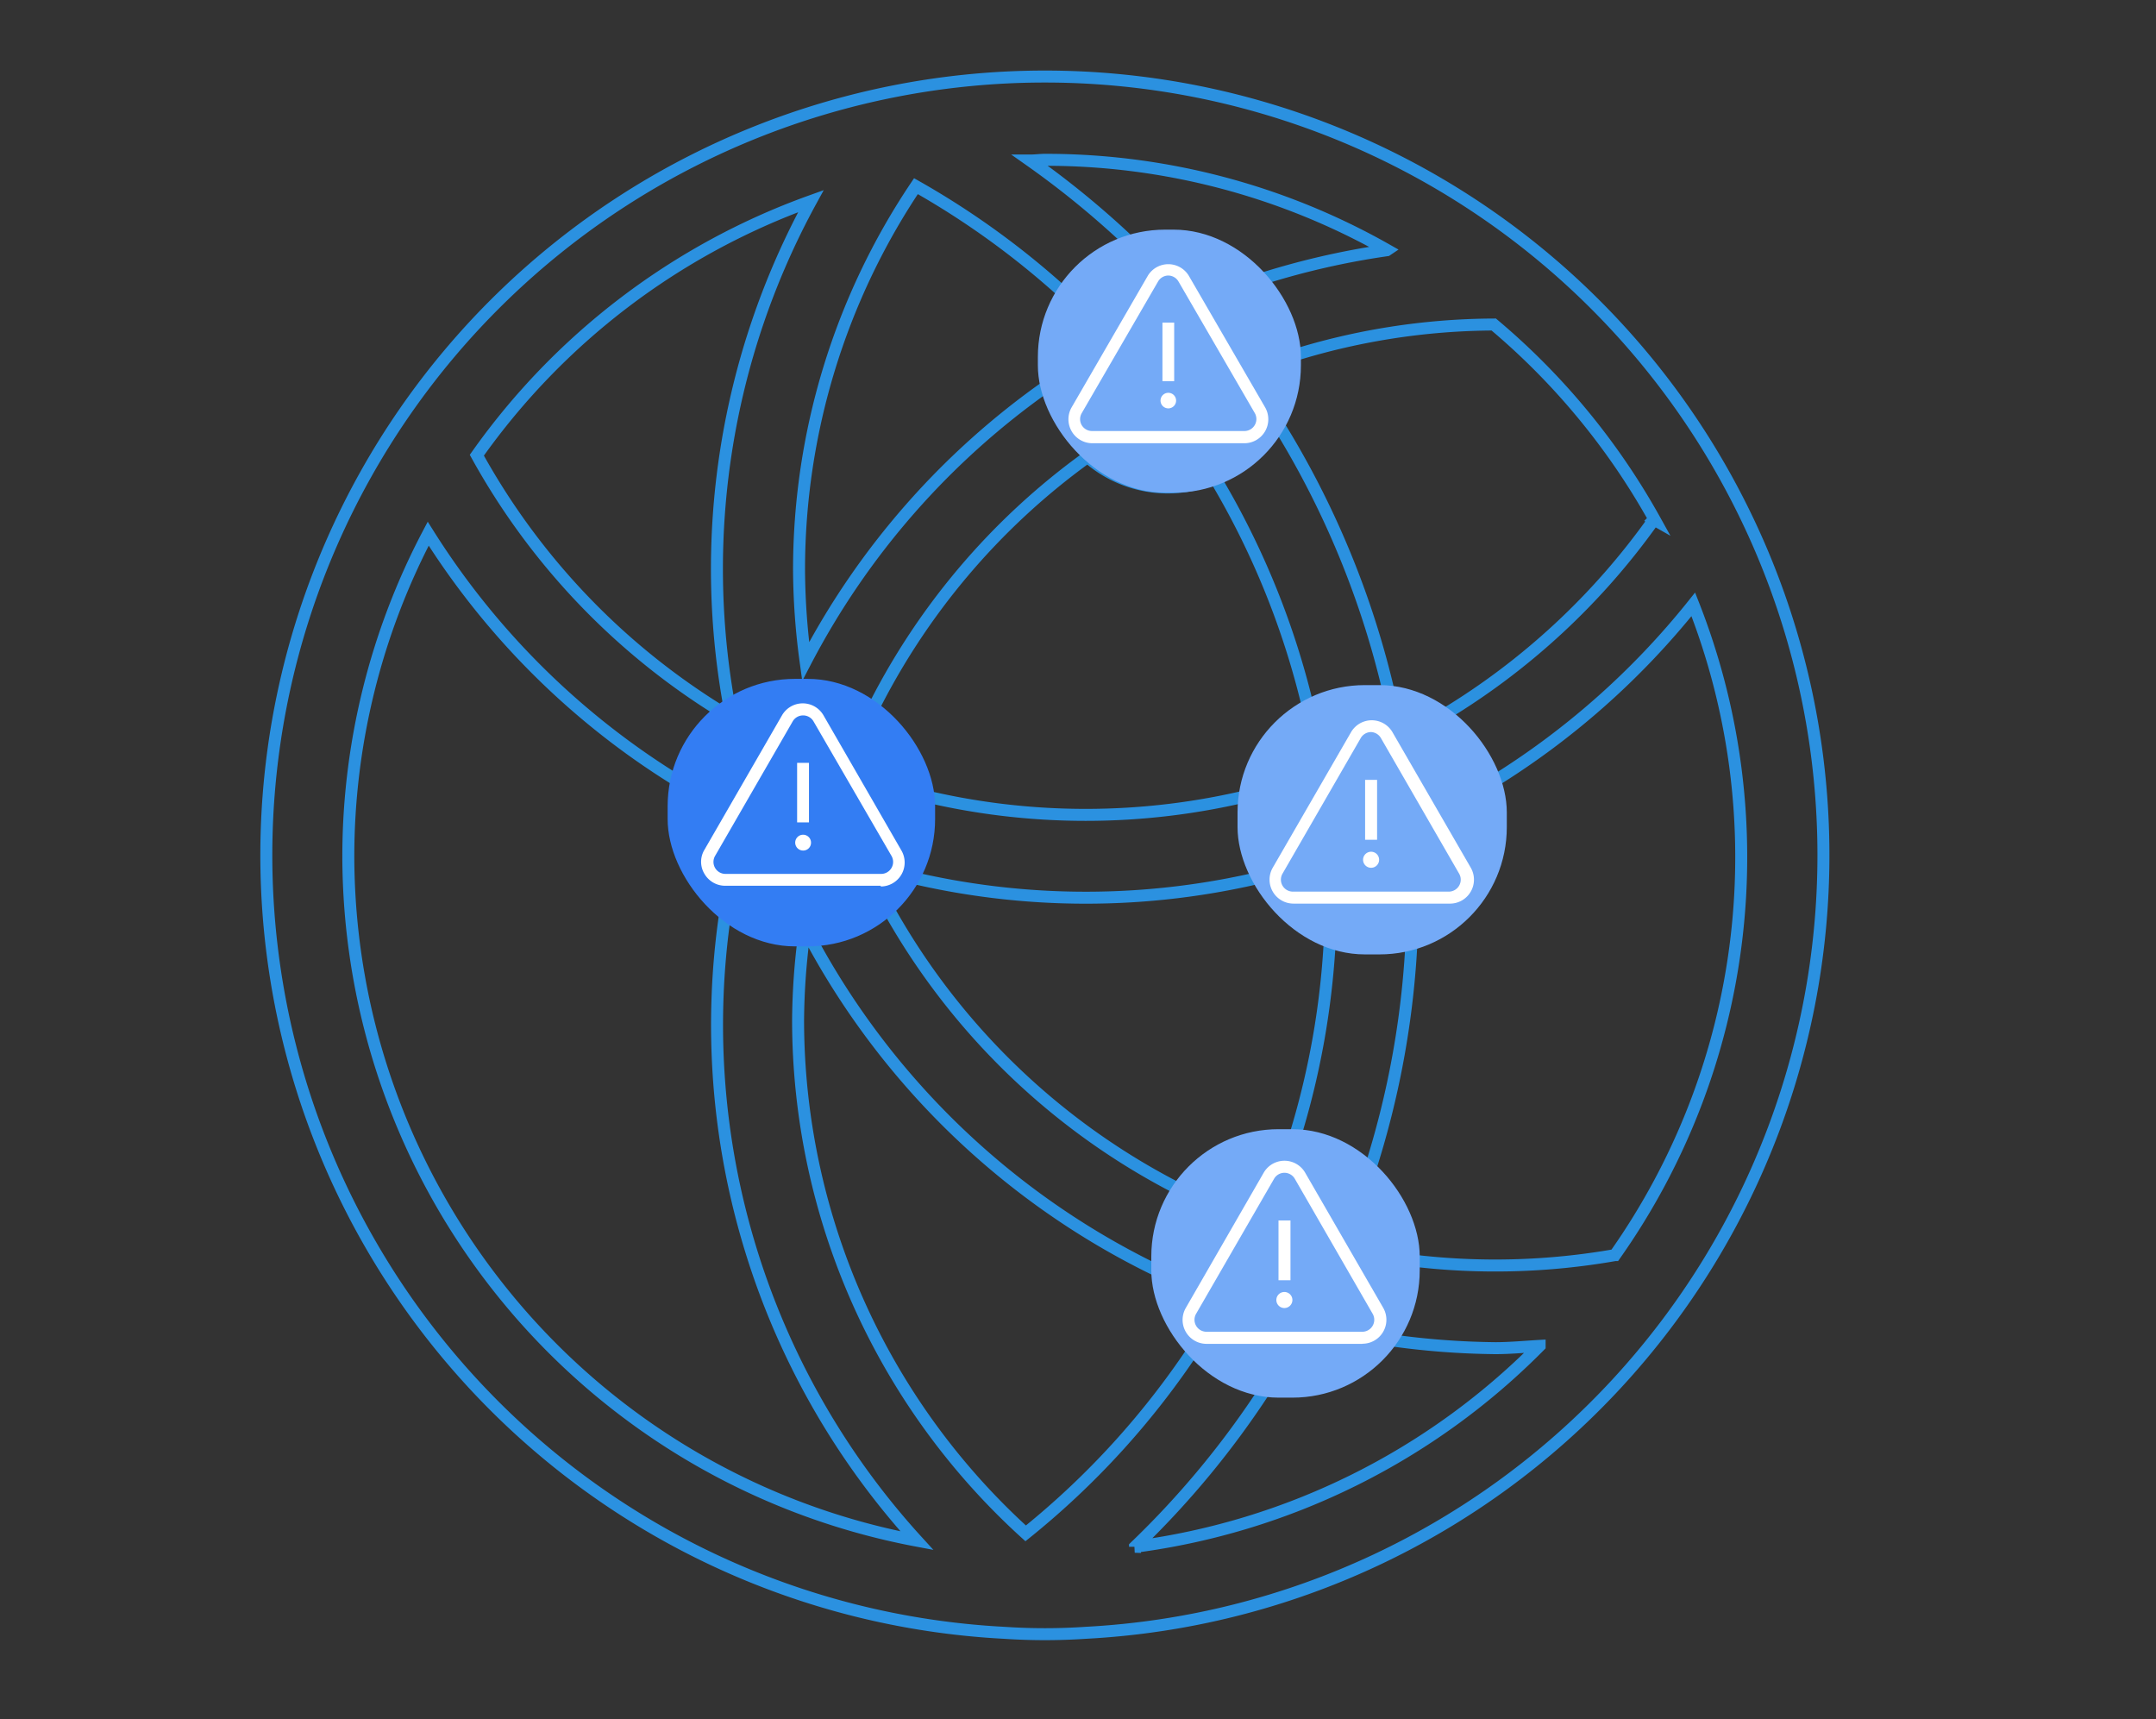
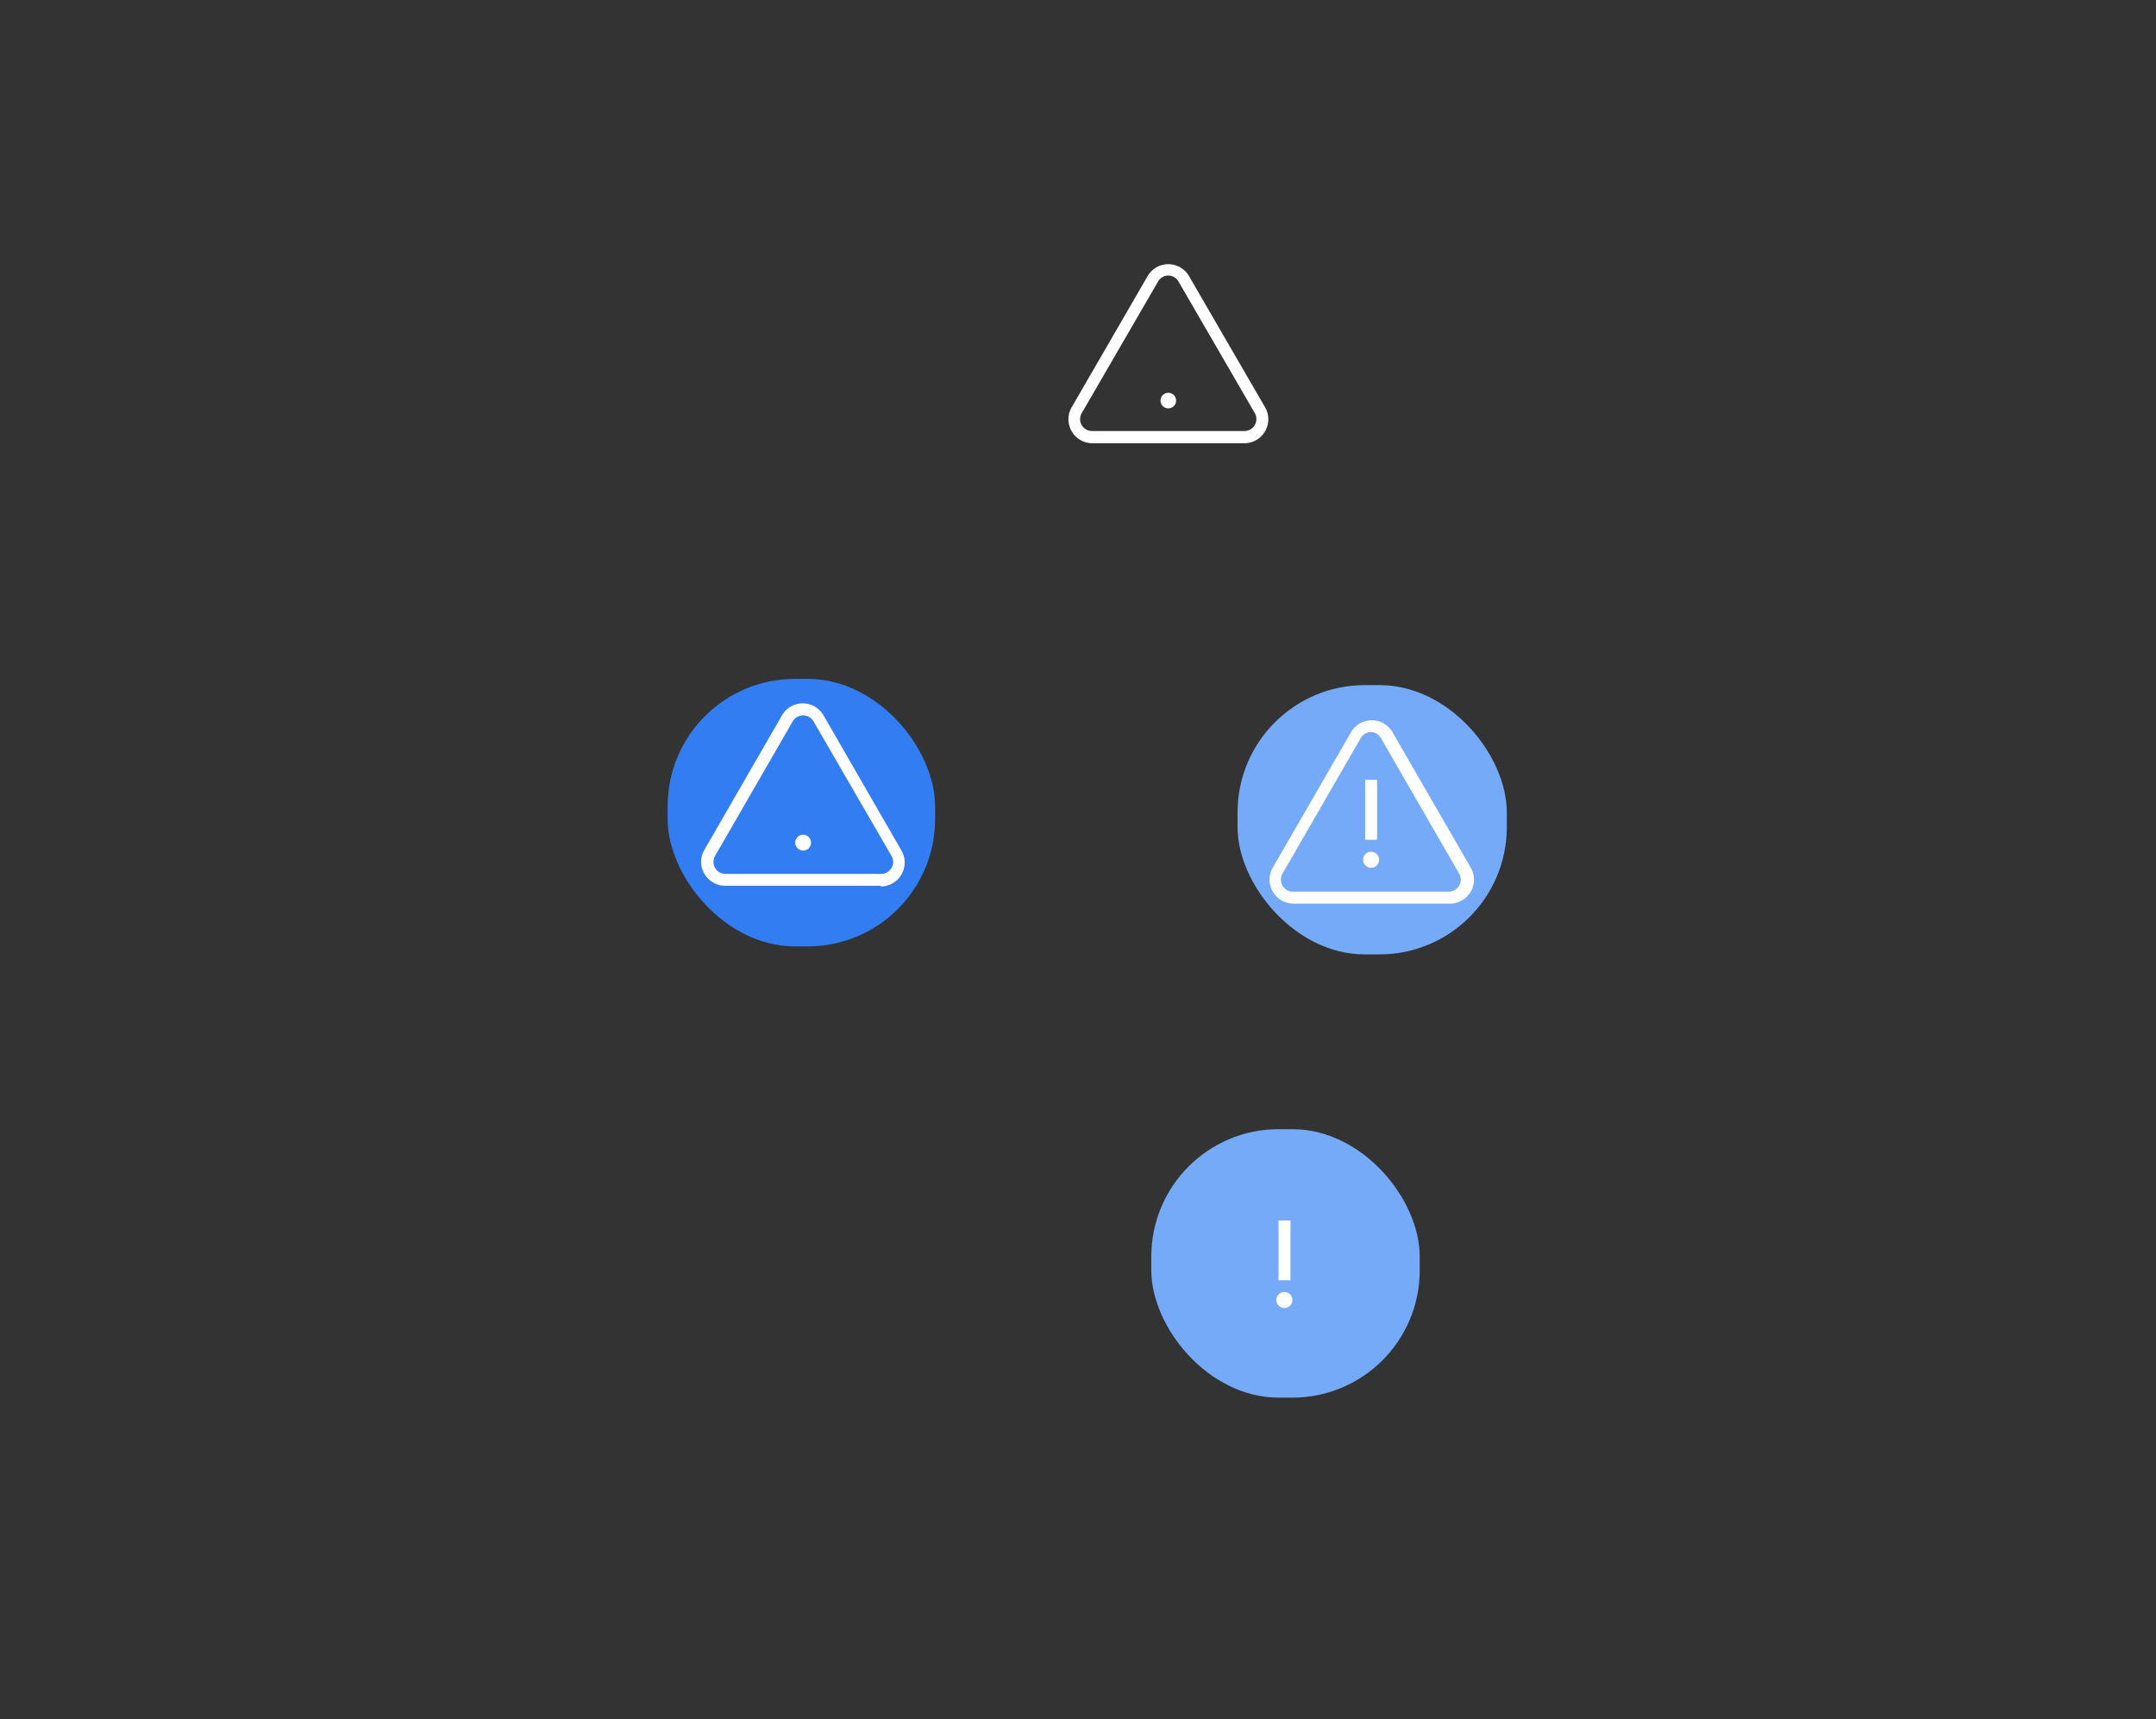
<svg xmlns="http://www.w3.org/2000/svg" viewBox="0 0 180 143.5">
  <rect x="0" y="0" width="180" height="143.5" fill="#333333" stroke="none" />
  <defs>
    <style>.cls-1{fill:none;stroke:#2b91e0;stroke-linecap:round;stroke-miterlimit:10;}.cls-2{fill:#74aaf7;}.cls-3{fill:#fff;}.cls-4{fill:#337df3;}</style>
  </defs>
  <title>AIOps-Bot-Alert-IconArtboard 2</title>
  <g id="Layer_2" data-name="Layer 2">
-     <path class="cls-1" d="M90.65,136.3a65,65,0,1,0-6.83,0A50.75,50.75,0,0,0,90.65,136.3ZM66.71,47.54a57.48,57.48,0,0,1,9.76-32,68.74,68.74,0,0,1,12.58,9.14,9.74,9.74,0,0,0-1.64,7.54,64.69,64.69,0,0,0-20.15,23A58.33,58.33,0,0,1,66.71,47.54Zm37.61,58.15a3.42,3.42,0,1,1,3.42,3.42h0A3.43,3.43,0,0,1,104.32,105.69Zm3.42-10.26a10.25,10.25,0,0,0-8.33,4.32,58,58,0,0,1-25.5-24.34,10.54,10.54,0,0,0,1.69-2.28,63.6,63.6,0,0,0,30.11,0,10.23,10.23,0,0,0,5.35,4.56,67.61,67.61,0,0,1-3.14,17.79h-.16Zm-41-30.78a3.42,3.42,0,1,1-3.42,3.42h0A3.42,3.42,0,0,1,66.7,64.65Zm47.88,6.84A3.42,3.42,0,1,1,118,68.07,3.42,3.42,0,0,1,114.58,71.49ZM104.5,66.35a58.22,58.22,0,0,1-27.71,0,10.2,10.2,0,0,0-4.17-6.64A57.9,57.9,0,0,1,90.8,38.15a10.09,10.09,0,0,0,10.63,1.74,67.87,67.87,0,0,1,7.84,19.42,10.24,10.24,0,0,0-4.77,7Zm-7-32.46a3.42,3.42,0,1,1,3.42-3.42h0A3.42,3.42,0,0,1,97.48,33.89ZM67.16,78.31c.17,0,.33,0,.49,0a65,65,0,0,0,29.91,28.21,10.07,10.07,0,0,0,2.32,5.79A68.12,68.12,0,0,1,85.63,128a57.89,57.89,0,0,1-19-42.81,56.85,56.85,0,0,1,.47-6.9Zm27.6,50.81a74.43,74.43,0,0,0,11-13.33,10.09,10.09,0,0,0,10.15-3.94,66.89,66.89,0,0,0,8.94.69c1.22,0,2.46-.12,3.69-.19a58.14,58.14,0,0,1-33.79,16.77Zm40.07-24.35a57.83,57.83,0,0,1-16.87.46,10.17,10.17,0,0,0-3.66-7.36,74.12,74.12,0,0,0,3.58-20.13,10,10,0,0,0,6.57-12.35,65.45,65.45,0,0,0,16.92-14.94,57.62,57.62,0,0,1-6.54,54.32Zm3.26-61.4A58.6,58.6,0,0,1,120.5,59.7,10.19,10.19,0,0,0,116,58a74.51,74.51,0,0,0-9.42-22.79,10.2,10.2,0,0,0,1.2-4.71c0-.25-.06-.49-.07-.74a57,57,0,0,1,17-2.67,58.3,58.3,0,0,1,13.45,16.32ZM115.78,20.89a65.19,65.19,0,0,0-10.85,2.52,10.15,10.15,0,0,0-7.43-3.23,9.94,9.94,0,0,0-2.76.43A74.85,74.85,0,0,0,86,13.4c.43,0,.84-.06,1.26-.06a57.71,57.71,0,0,1,28.55,7.53ZM67.7,16.79A64,64,0,0,0,61,59.54l-.24.19A58.09,58.09,0,0,1,39.81,38,58.31,58.31,0,0,1,67.7,16.79ZM29.08,71.49a57.85,57.85,0,0,1,6.67-26.94A64.68,64.68,0,0,0,56.86,65.36a9.94,9.94,0,0,0-.41,2.71,10.22,10.22,0,0,0,4.1,8.15,63.9,63.9,0,0,0,16,52.39A58.23,58.23,0,0,1,29.08,71.49Z" />
    <rect class="cls-2" x="103.32" y="57.19" width="22.48" height="22.48" rx="10.63" ry="10.63" />
    <path class="cls-3" d="M121,75.43h-13a2,2,0,0,1-1.74-1,2,2,0,0,1,0-2l6.53-11.3a2,2,0,0,1,3.47,0l6.53,11.3a2,2,0,0,1,0,2A2,2,0,0,1,121,75.43Zm-6.52-14.32a1,1,0,0,0-.88.51l-6.52,11.3a1,1,0,0,0,.87,1.51h13a1,1,0,0,0,.87-.5,1,1,0,0,0,0-1l-6.52-11.3A1,1,0,0,0,114.47,61.11Z" />
    <rect class="cls-3" x="113.97" y="65.1" width="1" height="5" />
    <path class="cls-3" d="M114.47,72.44a.67.67,0,0,1-.67-.67.67.67,0,1,1,.67.67Z" />
    <rect class="cls-4" x="55.74" y="56.67" width="22.33" height="22.33" rx="10.63" ry="10.63" />
    <path class="cls-3" d="M73.53,73.94h-13a2,2,0,0,1-1.72-1,1.94,1.94,0,0,1,0-2l6.48-11.23a2,2,0,0,1,3.46,0L75.26,71a2,2,0,0,1-1.73,3ZM67.05,59.72a1,1,0,0,0-.87.5L59.7,71.45a1,1,0,0,0,.86,1.5h13a1,1,0,0,0,.87-.5,1,1,0,0,0,0-1L67.92,60.22A1,1,0,0,0,67.05,59.72Z" />
-     <rect class="cls-3" x="66.55" y="63.68" width="0.99" height="4.97" />
    <path class="cls-3" d="M67.05,71a.66.66,0,1,1,.66-.66A.65.65,0,0,1,67.05,71Z" />
    <rect class="cls-2" x="96.12" y="94.26" width="22.41" height="22.41" rx="10.63" ry="10.63" />
-     <path class="cls-3" d="M113.74,112.18h-13a2,2,0,0,1-1.74-3L105.5,97.9a2,2,0,0,1,3.47,0l6.51,11.27a2,2,0,0,1-1.74,3Zm-6.5-14.28a1,1,0,0,0-.87.5l-6.51,11.27a1,1,0,0,0,0,1,1,1,0,0,0,.87.5h13a1,1,0,0,0,.87-.5,1,1,0,0,0,0-1L108.1,98.4A1,1,0,0,0,107.24,97.9Z" />
    <rect class="cls-3" x="106.74" y="101.88" width="1" height="4.99" />
    <path class="cls-3" d="M107.24,109.19a.67.67,0,1,1,.66-.66A.67.67,0,0,1,107.24,109.19Z" />
-     <rect class="cls-2" x="86.65" y="19.17" width="21.96" height="21.96" rx="10.63" ry="10.63" />
    <path class="cls-3" d="M103.92,37H91.17a2,2,0,0,1-1.7-3l6.37-11a2,2,0,0,1,3.4,0l6.38,11a2,2,0,0,1,0,2A2,2,0,0,1,103.92,37ZM97.54,23a1,1,0,0,0-.85.49l-6.38,11a1,1,0,0,0,0,1,1,1,0,0,0,.86.49h12.75a1,1,0,0,0,.85-1.48l-6.38-11A1,1,0,0,0,97.54,23Z" />
-     <rect class="cls-3" x="97.05" y="26.93" width="0.98" height="4.89" />
    <path class="cls-3" d="M97.54,34.09a.65.65,0,1,1,.65-.65A.65.65,0,0,1,97.54,34.09Z" />
  </g>
</svg>